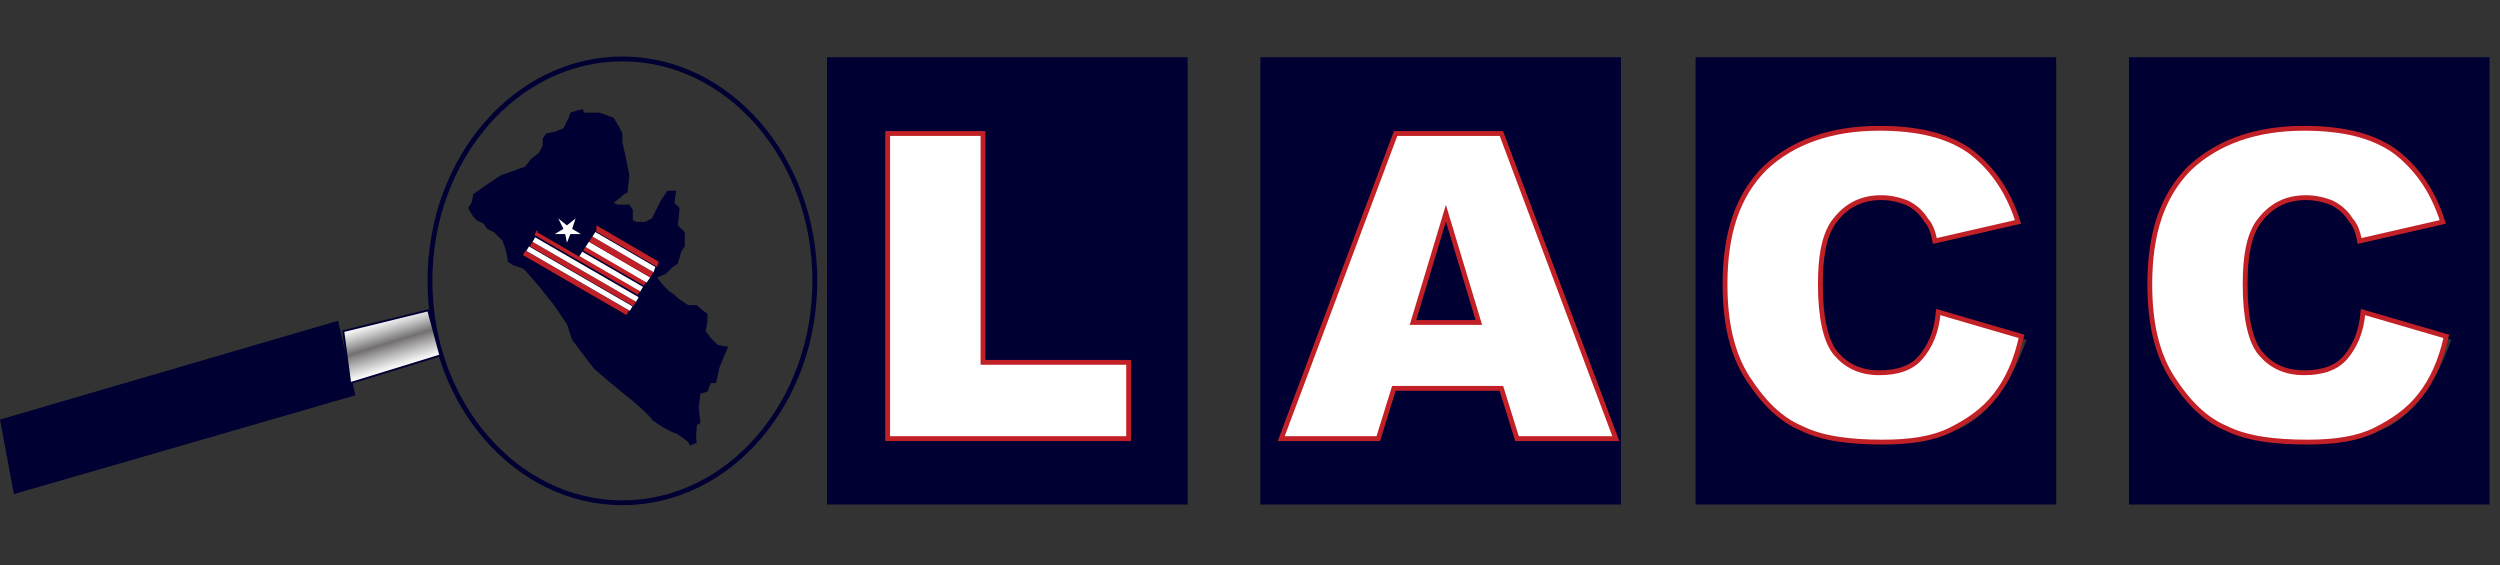
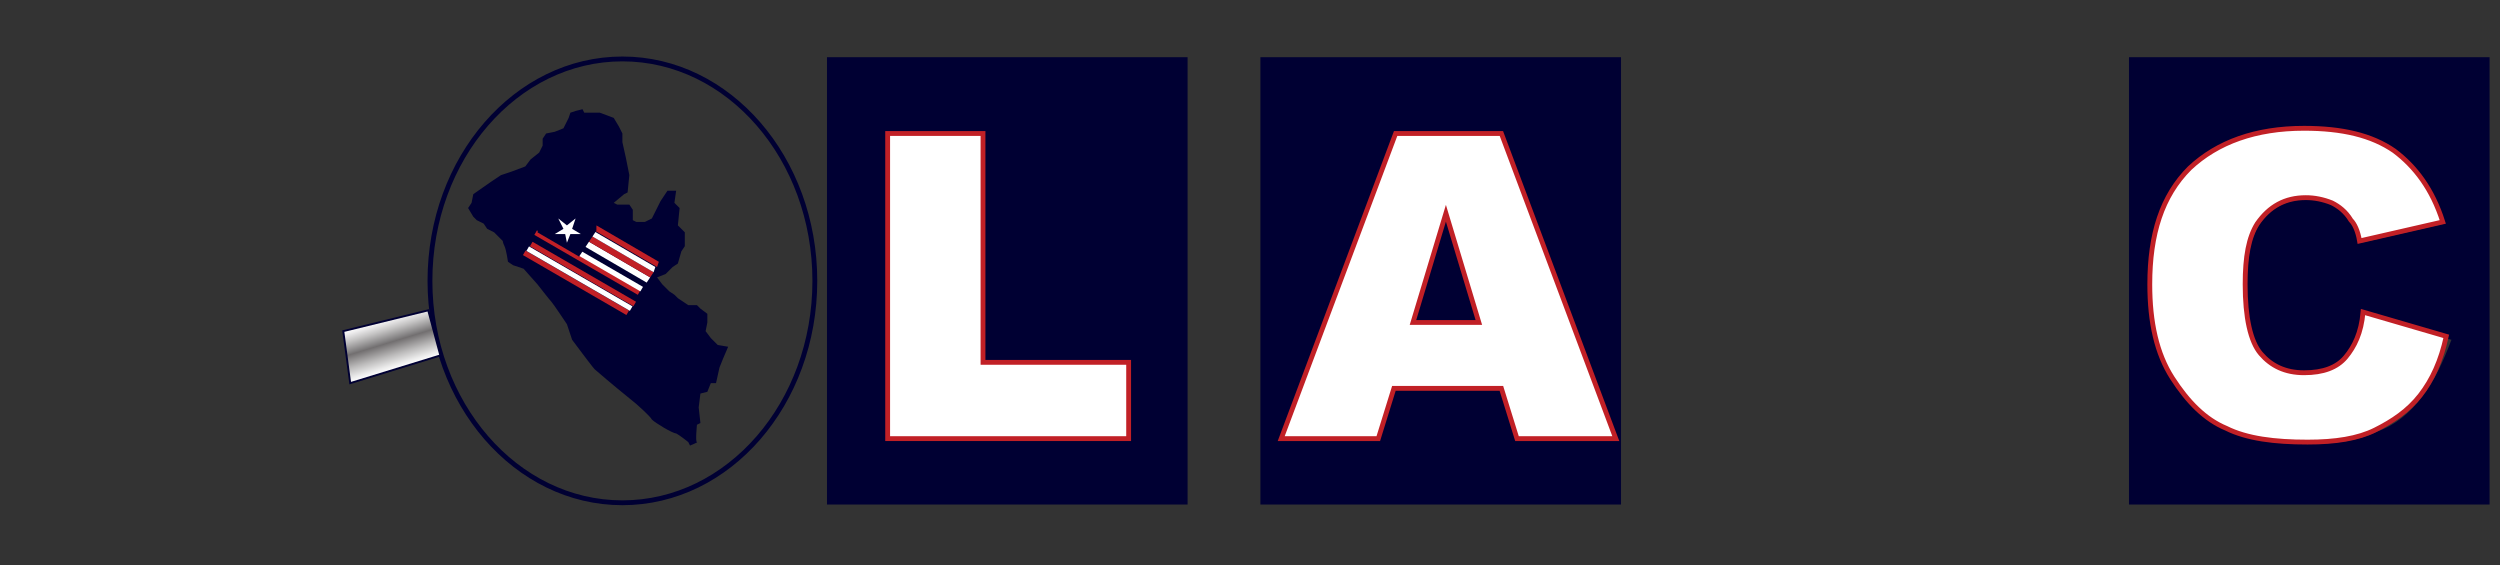
<svg xmlns="http://www.w3.org/2000/svg" version="1.1" id="Layer_1" x="0px" y="0px" viewBox="0 0 144.2 32.6" style="enable-background:new 0 0 144.2 32.6;" xml:space="preserve">
  <rect x="0" y="0" width="144.2" height="32.6" fill="#333333" stroke="none" />
  <style type="text/css">
	.st0{fill:#000033;}
	.st1{fill:#FFFFFF;stroke:#C12026;stroke-width:0.279;stroke-miterlimit:10;}
	.st2{fill:none;stroke:#000033;stroke-width:0.279;stroke-miterlimit:10;}
	.st3{fill:url(#SVGID_1_);stroke:#000033;stroke-width:0.112;stroke-miterlimit:10;}
	.st4{fill:#C12026;}
	.st5{fill:#FFFFFF;}
</style>
  <g id="Layer_1_00000028323241166323439030000002440006172338007713_">
    <path class="st0" d="M47.7,3.3v25.8h20.8V3.3H47.7z M65.1,25.3H51.2V7.7h5.4V21h8.5C65.1,21,65.1,25.3,65.1,25.3z" />
    <polygon class="st1" points="56.7,20.9 56.7,7.7 51.2,7.7 51.2,25.3 65.1,25.3 65.1,20.9  " />
    <polygon class="st0" points="81.5,18.6 85.4,18.6 83.4,12.2  " />
    <path class="st0" d="M72.7,3.3v25.8h20.8V3.3H72.7z M87.4,25.3l-0.9-2.9h-6.2l-0.9,2.9h-5.6l6.6-17.6h5.9l6.6,17.6H87.4z" />
    <path class="st1" d="M80.5,7.7l-6.6,17.6h5.6l0.9-2.9h6.2l0.9,2.9h5.7L86.6,7.7C86.6,7.7,80.5,7.7,80.5,7.7z M81.5,18.6l1.9-6.3   l1.9,6.3H81.5z" />
-     <path class="st0" d="M97.8,3.3v25.8h20.8V3.3H97.8z M115.2,22.9c-0.7,0.9-1.5,1.6-2.6,2c-1,0.5-2.3,0.7-3.9,0.7   c-1.9,0-3.5-0.3-4.7-0.8c-1.2-0.6-2.3-1.5-3.1-2.9c-0.9-1.4-1.3-3.2-1.3-5.4c0-2.9,0.8-5.2,2.3-6.7c1.6-1.6,3.7-2.3,6.6-2.3   c2.2,0,4,0.4,5.2,1.3c1.3,0.9,2.2,2.3,2.8,4.1l-4.8,1.1c-0.2-0.5-0.3-0.9-0.5-1.2c-0.3-0.4-0.7-0.7-1.1-1c-0.4-0.2-0.9-0.3-1.5-0.3   c-1.2,0-2.2,0.5-2.8,1.5c-0.5,0.7-0.7,1.9-0.7,3.5c0,2,0.3,3.3,0.9,4s1.4,1.1,2.5,1.1c1,0,1.8-0.3,2.4-0.9c0.5-0.6,0.9-1.4,1.2-2.5   l4.8,1.4C116.4,20.9,115.9,22,115.2,22.9z" />
-     <path class="st1" d="M110.8,20.6c-0.5,0.6-1.3,0.9-2.4,0.9s-1.9-0.4-2.5-1.1c-0.6-0.7-0.9-2.1-0.9-4c0-1.6,0.2-2.7,0.7-3.5   c0.7-1,1.6-1.5,2.8-1.5c0.5,0,1,0.1,1.5,0.3c0.4,0.2,0.8,0.5,1.1,1c0.2,0.2,0.4,0.6,0.5,1.2l4.8-1.1c-0.6-1.9-1.6-3.2-2.8-4.1   c-1.3-0.9-3-1.3-5.2-1.3c-2.8,0-5,0.8-6.6,2.3c-1.6,1.6-2.3,3.8-2.3,6.7c0,2.2,0.4,4,1.3,5.4s1.9,2.4,3.1,2.9   c1.2,0.6,2.8,0.8,4.7,0.8c1.6,0,2.9-0.2,3.9-0.7s1.9-1.1,2.6-2s1.2-2,1.5-3.4l-4.8-1.4C111.7,19.2,111.3,20,110.8,20.6z" />
    <path class="st0" d="M122.8,3.3v25.8h20.8V3.3H122.8z M139.7,22.9c-0.7,0.9-1.5,1.6-2.6,2c-1,0.5-2.3,0.7-3.9,0.7   c-1.9,0-3.5-0.3-4.7-0.8c-1.2-0.6-2.3-1.5-3.1-2.9c-0.9-1.4-1.3-3.2-1.3-5.4c0-2.9,0.8-5.2,2.3-6.7c1.6-1.6,3.7-2.3,6.6-2.3   c2.2,0,4,0.4,5.2,1.3c1.3,0.9,2.2,2.3,2.8,4.1l-4.8,1.1c-0.2-0.5-0.3-0.9-0.5-1.2c-0.3-0.4-0.7-0.7-1.1-1c-0.4-0.2-0.9-0.3-1.5-0.3   c-1.2,0-2.2,0.5-2.8,1.5c-0.5,0.7-0.7,1.9-0.7,3.5c0,2,0.3,3.3,0.9,4c0.6,0.7,1.4,1.1,2.5,1.1c1,0,1.8-0.3,2.4-0.9   c0.5-0.6,0.9-1.4,1.2-2.5l4.8,1.4C140.9,20.9,140.4,22,139.7,22.9z" />
    <path class="st1" d="M135.3,20.6c-0.5,0.6-1.3,0.9-2.4,0.9c-1.1,0-1.9-0.4-2.5-1.1c-0.6-0.7-0.9-2.1-0.9-4c0-1.6,0.2-2.7,0.7-3.5   c0.7-1,1.6-1.5,2.8-1.5c0.5,0,1,0.1,1.5,0.3c0.4,0.2,0.8,0.5,1.1,1c0.2,0.2,0.4,0.6,0.5,1.2l4.8-1.1c-0.6-1.9-1.6-3.2-2.8-4.1   c-1.3-0.9-3-1.3-5.2-1.3c-2.8,0-5,0.8-6.6,2.3c-1.6,1.6-2.3,3.8-2.3,6.7c0,2.2,0.4,4,1.3,5.4s1.9,2.4,3.1,2.9   c1.2,0.6,2.8,0.8,4.7,0.8c1.6,0,2.9-0.2,3.9-0.7s1.9-1.1,2.6-2c0.7-0.9,1.2-2,1.5-3.4l-4.8-1.4C136.2,19.2,135.8,20,135.3,20.6z" />
-     <polygon class="st0" points="0,24.2 0.8,28.5 20.5,22.8 19.5,18.5  " />
    <ellipse class="st2" cx="35.9" cy="16.2" rx="11.1" ry="12.8" />
    <linearGradient id="SVGID_1_" gradientUnits="userSpaceOnUse" x1="21.982" y1="15.884" x2="22.858" y2="13.019" gradientTransform="matrix(1 0 0 -1 0 34.308)">
      <stop offset="0" style="stop-color:#FFFFFF" />
      <stop offset="7.587547e-02" style="stop-color:#EFEEEF" />
      <stop offset="0.225" style="stop-color:#C4C3C3" />
      <stop offset="0.433" style="stop-color:#807E7F" />
      <stop offset="0.474" style="stop-color:#726F70" />
      <stop offset="0.725" style="stop-color:#BCBBBB" />
      <stop offset="0.909" style="stop-color:#ECECEC" />
      <stop offset="1" style="stop-color:#FFFFFF" />
    </linearGradient>
    <polygon class="st3" points="19.8,19.1 24.7,17.9 25.4,20.5 20.2,22.1  " />
    <path class="st0" d="M33.6,6.3l-0.4,0.1l-0.3,0.1l-0.1,0.3l-0.2,0.4l-0.1,0.2L32,7.6l-0.5,0.1L31.3,8v0.4l-0.2,0.4l-0.5,0.4   l-0.3,0.4l-0.8,0.3l-0.6,0.2l-0.6,0.4l-1,0.7l-0.1,0.5L27,12l0.3,0.5l0.2,0.2l0.4,0.2l0.2,0.3l0.4,0.2l0.5,0.5c0,0,0,0.1,0.1,0.3   s0.2,0.9,0.2,0.9l0.3,0.2l0.6,0.2l0.8,0.9c0,0,0.7,0.9,0.8,1s0.9,1.3,0.9,1.3l0.3,0.9l0.6,0.8c0,0,0.6,0.8,0.7,0.9   c0.1,0.1,1.3,1.1,1.3,1.1l1.1,0.9c0,0,0.8,0.7,0.9,0.9c0.2,0.2,1.2,0.8,1.4,0.8c0.2,0.1,0.7,0.5,0.7,0.5l0.1,0.2   c0,0,0.5-0.2,0.4-0.2s0-1,0-1l0.2-0.1l-0.1-0.9l0.1-0.8l0.4-0.1l0.2-0.5h0.3l0.2-0.9l0.2-0.5L42,20l-0.6-0.1L41,19.5l-0.3-0.4   l0.1-0.5v-0.5l-0.4-0.3l-0.2-0.2h-0.5l-0.6-0.4L38.9,17l-0.3-0.2l-0.4-0.4L37.9,16l0.5-0.2l0.4-0.4l0.3-0.2l0.2-0.7l0.2-0.3v-0.8   L39.1,13l0.1-1l-0.3-0.3L39,11h-0.5l-0.4,0.6l-0.3,0.6l-0.2,0.4l-0.4,0.2h-0.5l-0.2-0.1v-0.6l-0.2-0.3h-0.7l-0.2-0.1l0.6-0.5   l0.2-0.1l0.1-1l-0.2-1l-0.2-0.9V7.7l-0.2-0.4l-0.3-0.5l-0.8-0.3h-0.9L33.6,6.3z" />
  </g>
  <g id="Layer_2_00000178181872795491270360000009588755416393962653_">
    <g>
      <rect x="33.1" y="12.9" transform="matrix(0.501 -0.865 0.865 0.501 2.421 36.882)" class="st4" width="0.3" height="6.9" />
      <rect x="33.3" y="12.6" transform="matrix(0.501 -0.865 0.865 0.501 2.781 36.964)" class="st5" width="0.3" height="6.9" />
      <rect x="33.5" y="12.4" transform="matrix(0.501 -0.865 0.865 0.501 3.057 36.972)" class="st4" width="0.3" height="6.9" />
-       <rect x="33.6" y="12.1" transform="matrix(0.501 -0.865 0.865 0.501 3.419 36.95)" class="st5" width="0.3" height="6.9" />
      <rect x="33.8" y="11.7" transform="matrix(0.501 -0.865 0.865 0.501 3.766 36.924)" class="st4" width="0.3" height="6.9" />
      <g>
        <polygon class="st5" points="31,13.4 31.2,13.1 31.2,13.1    " />
        <rect x="35.1" y="13.6" transform="matrix(0.501 -0.865 0.865 0.501 4.042 38.3)" class="st5" width="0.3" height="4.1" />
-         <rect x="35.3" y="13.3" transform="matrix(0.501 -0.865 0.865 0.501 4.404 38.292)" class="st4" width="0.3" height="4.1" />
        <polygon class="st4" points="31.4,12.8 31.4,12.8 31.4,12.8 31.2,13.1 31.2,13.1    " />
        <polygon class="st5" points="31.4,12.8 31.5,12.5 31.4,12.8    " />
        <polygon class="st5" points="37.3,16.3 37.3,16.3 37.5,16 33.9,13.9 33.7,14.2    " />
        <polygon class="st4" points="34.1,13.6 33.9,13.9 37.5,16 37.7,15.7 37.7,15.7 37.7,15.7    " />
        <polygon class="st5" points="37.7,15.7 37.7,15.7 37.8,15.4 34.2,13.3 34.1,13.6    " />
        <polygon class="st4" points="34.3,13.3 37.9,15.4 38,15.1 32,11.6 32,11.6 34.4,13    " />
        <path class="st0" d="M34.4,13L32,11.6l0,0l-0.5,0.9l-0.2,0.3l-0.2,0.3l0,0L31,13.4l0,0l2.4,1.4l0,0l0.2-0.3l0,0l0.2-0.3l0.2-0.3     l0,0l0.2-0.3l0.2-0.3l0,0L34.4,13z M32.9,13.5l-0.2,0.6l-0.2-0.6h-0.6l0.5-0.3l-0.2-0.6l0.5,0.4l0.5-0.4L33,13.2l0.5,0.3H32.9z" />
        <polygon class="st5" points="33.2,12.6 32.7,13 32.2,12.6 32.5,13.2 32,13.5 32.6,13.5 32.7,14 32.9,13.5 33.5,13.5 33,13.2         " />
      </g>
    </g>
  </g>
</svg>